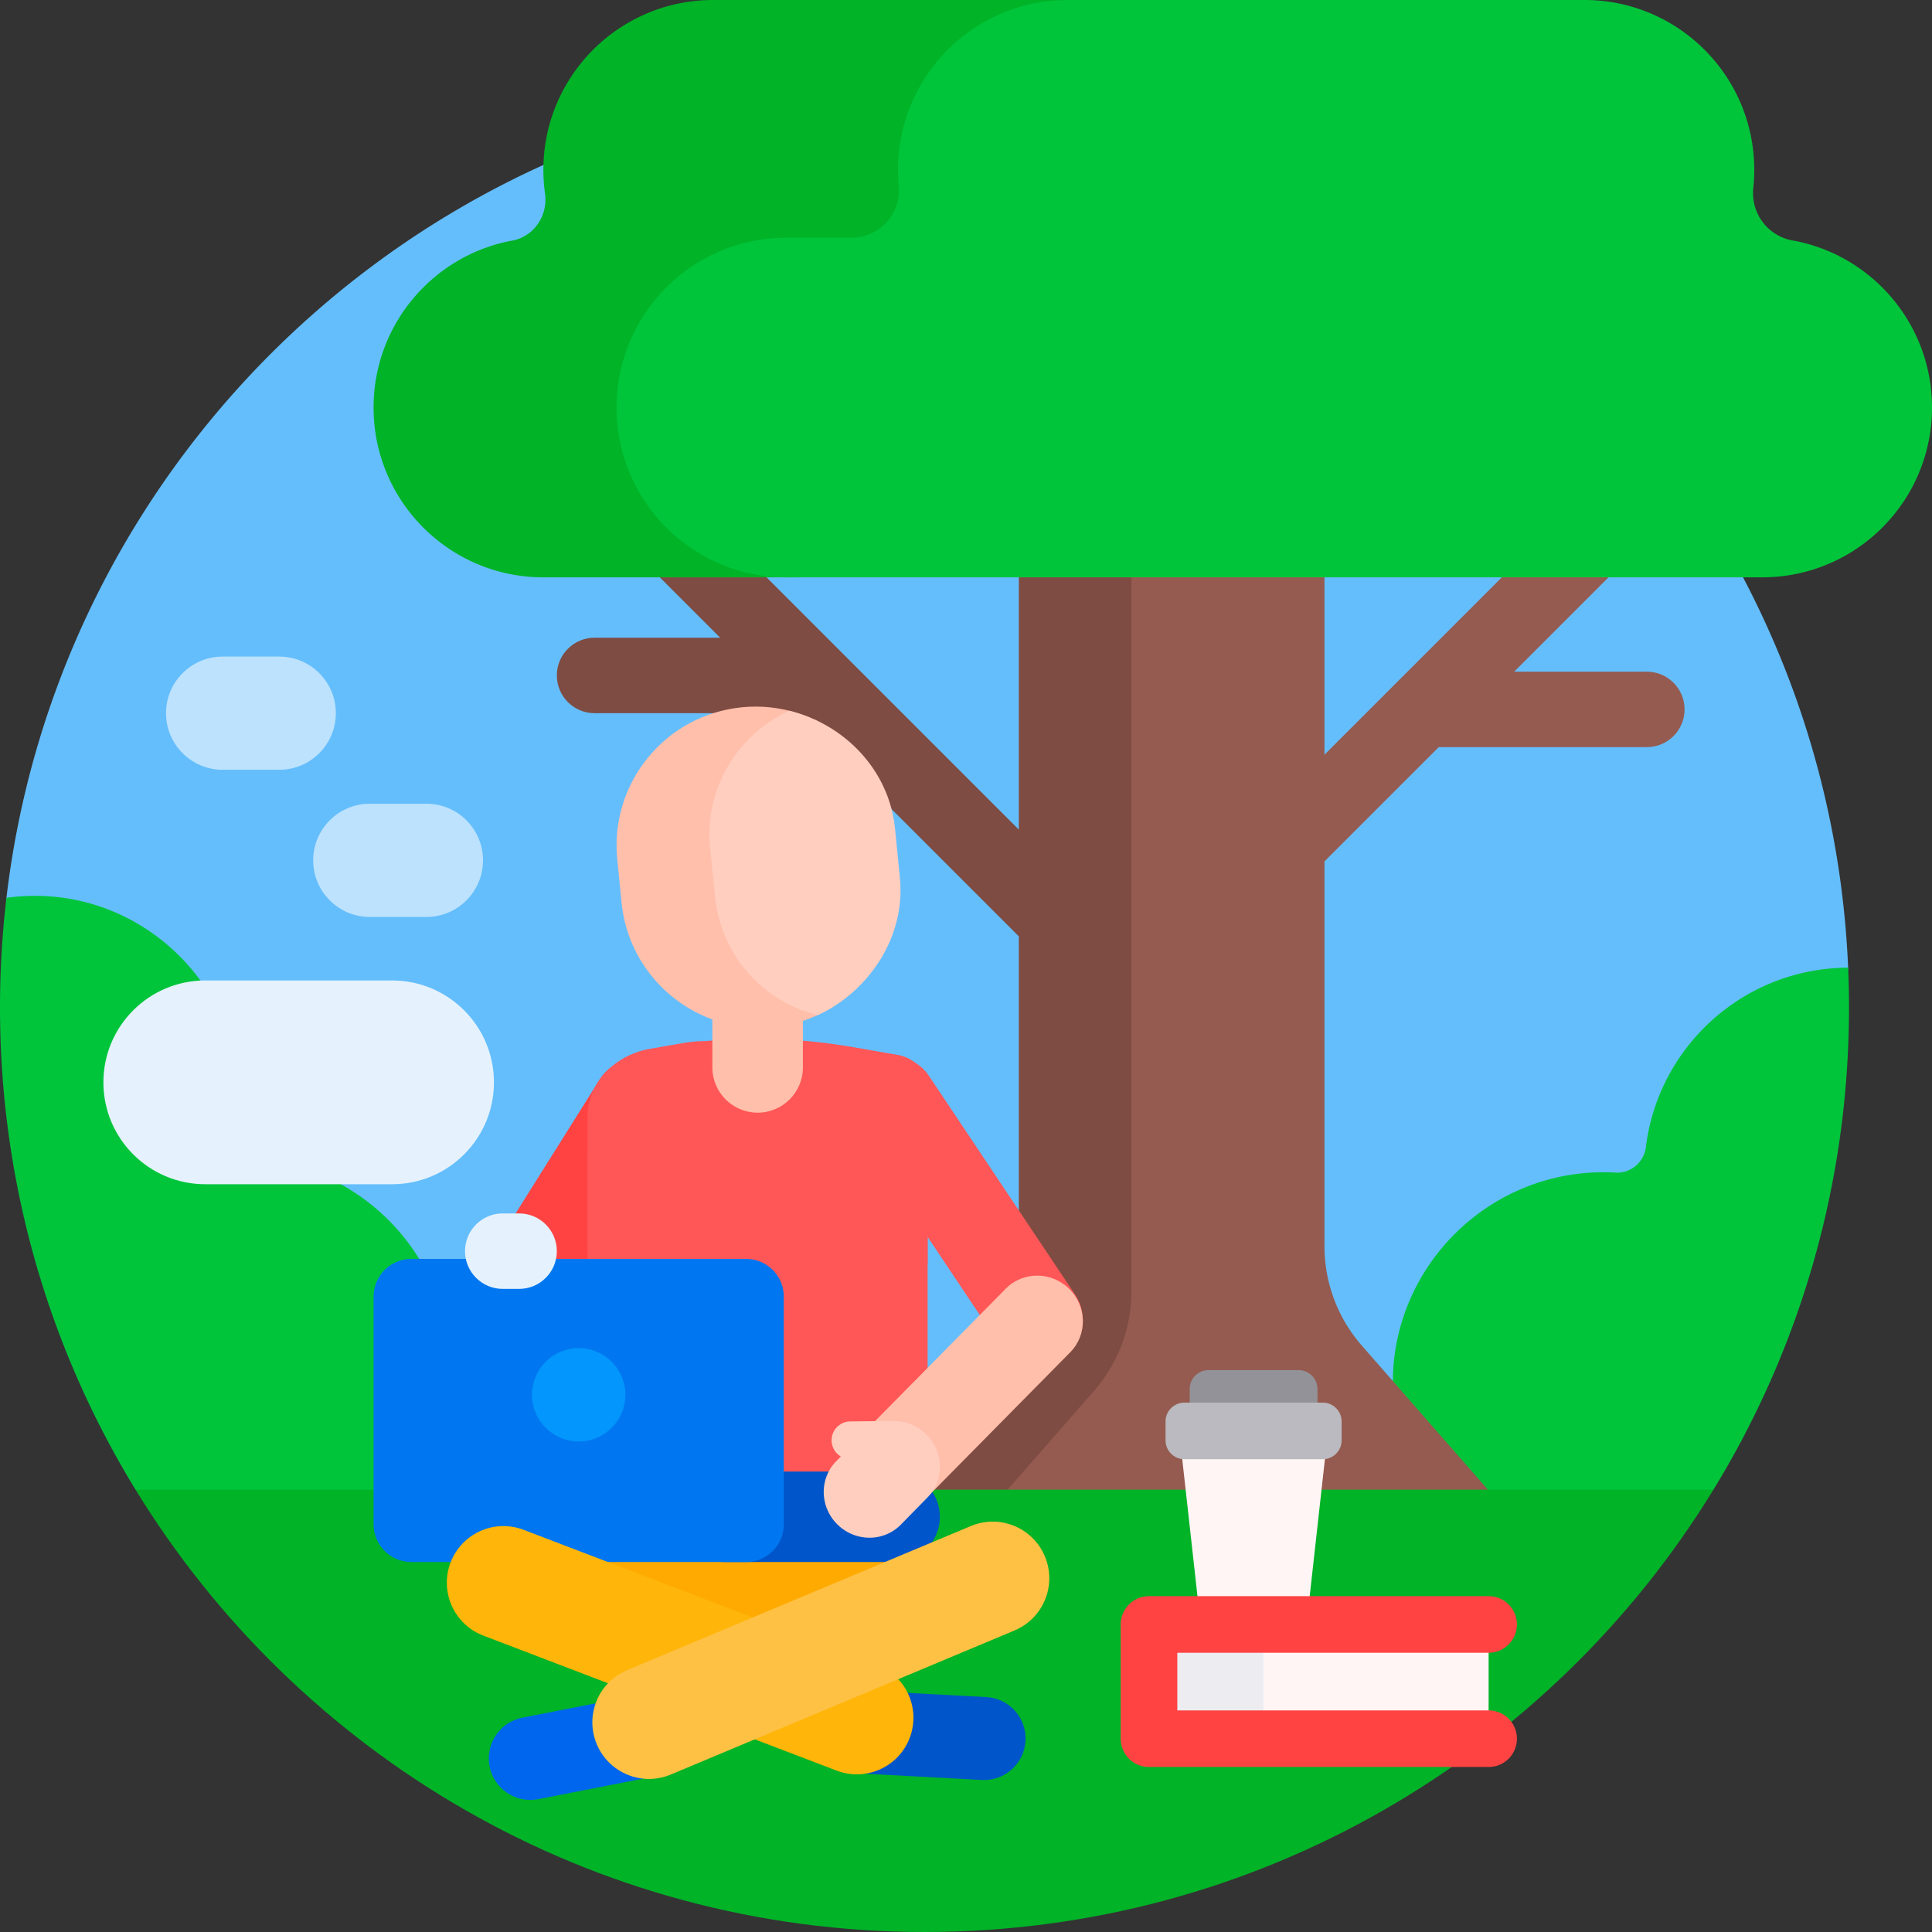
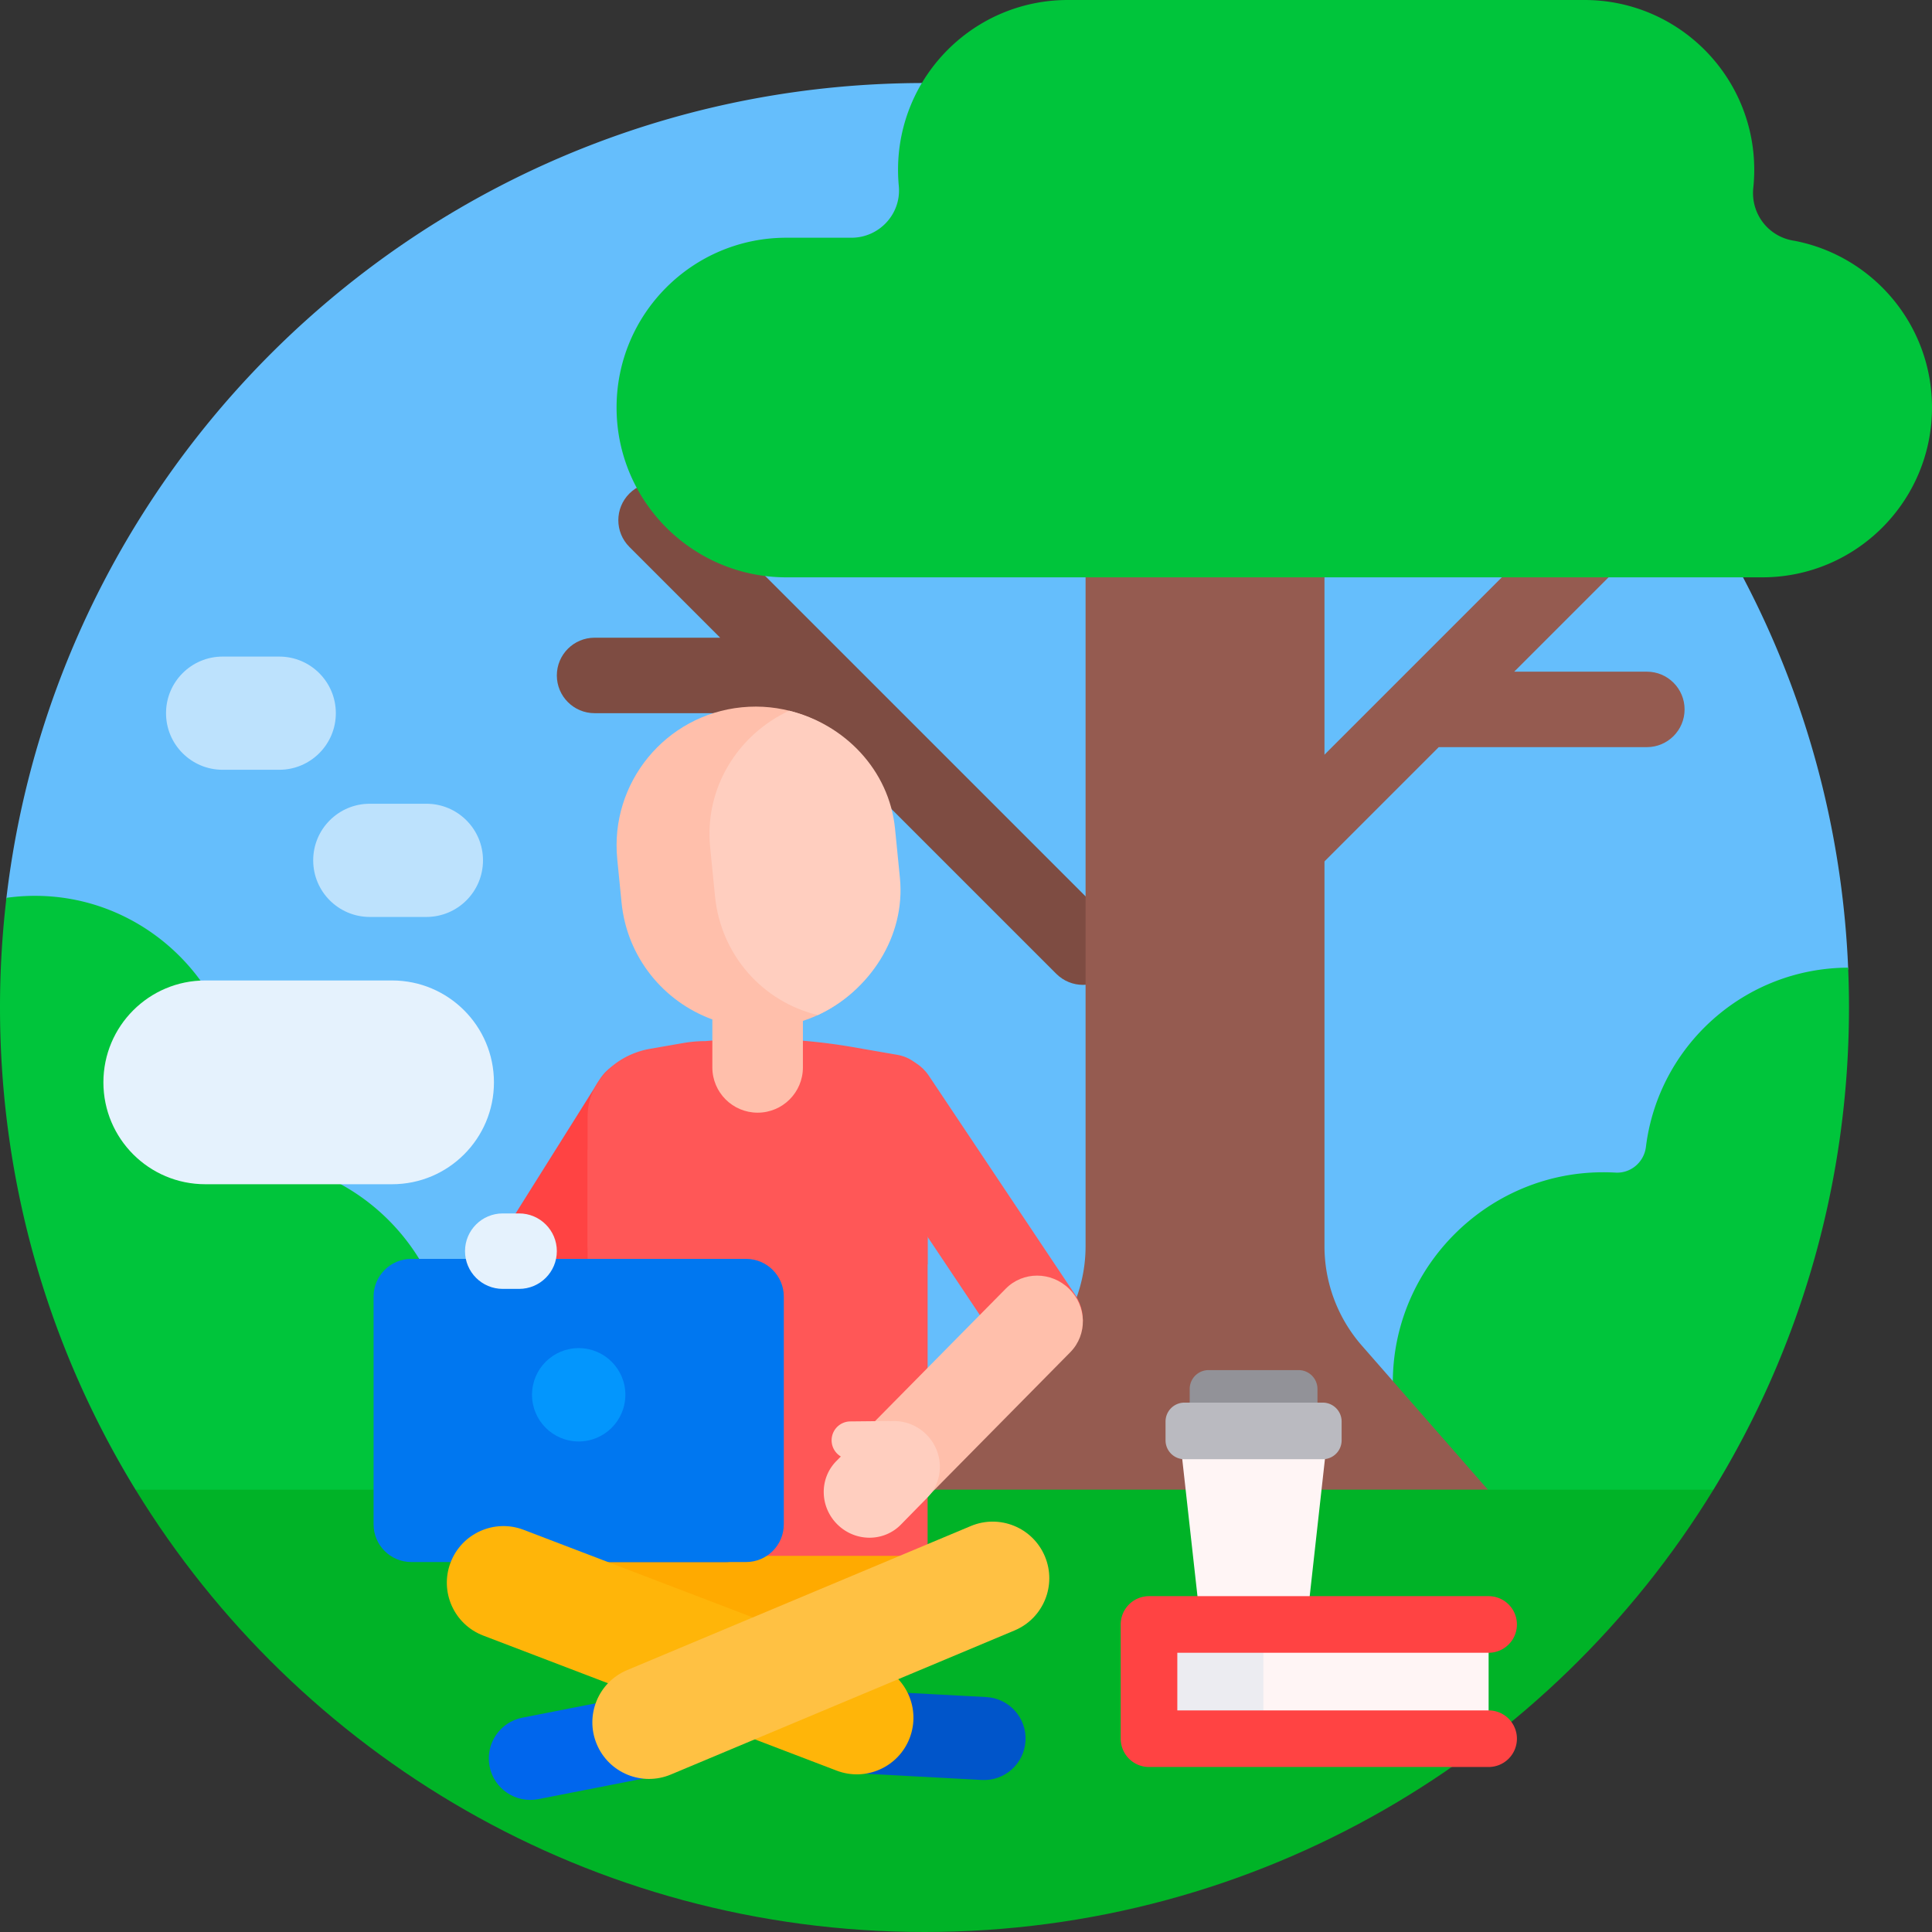
<svg xmlns="http://www.w3.org/2000/svg" version="1.1" width="512" height="512" x="0" y="0" viewBox="0 0 512 512" style="enable-background:new 0 0 512 512" xml:space="preserve" class="">
  <rect x="0" y="0" width="512" height="512" fill="#333333" stroke="none" />
  <g>
    <path fill="#65befc" d="M479.277 267c0 46.822-13.134 90.575-35.919 127.778-.263.43-8.135 2.995-8.677 3.844H62.34a249.628 249.628 0 0 1-1.61-2.557c-.266-.428-4.527-.857-4.79-1.287C33.156 357.575 20.021 313.822 20.021 267c0-9.836-19.442-19.536-18.315-29.069C16.082 116.323 119.526 22 245 22c131.771 0 239.245 104.028 244.776 234.437.149 3.502-10.499 7.024-10.499 10.563z" opacity="1" data-original="#65befc" />
    <path fill="#00c53b" d="M490 267c0 46.822-13.134 90.575-35.919 127.778-.263.43-6.801.859-7.067 1.287-.532.856-1.068 1.708-1.61 2.558h-66.121c-7.037-9.976-10.885-22.362-10.065-35.676 1.726-27.997 24.429-50.588 52.433-52.191a57.04 57.04 0 0 1 6.472-.004c4.075.23 7.578-2.782 8.067-6.834l.008-.068c3.341-26.66 26.037-47.301 53.577-47.412.15 3.501.225 7.023.225 10.562zm-370.677 95.813c0-29.658-23.128-53.914-52.331-55.716l-.035-.002c-2.795-.163-4.892-2.703-4.378-5.455.685-3.67 1-7.47.905-11.36-.694-28.512-23.854-51.893-52.359-52.842a54.828 54.828 0 0 0-9.418.493A247.522 247.522 0 0 0 0 267c0 46.822 13.134 90.575 35.919 127.778.263.43 4.524.859 4.79 1.287.532.856 1.068 1.708 1.61 2.558h64.007c8.113-9.693 12.997-22.182 12.997-35.81z" opacity="1" data-original="#00c53b" class="" />
    <path fill="#7e4c42" d="M294.071 258.071c-3.905 3.905-10.237 3.905-14.142 0L210.858 189h-53.289c-5.523 0-10-4.478-10-10 0-5.523 4.477-10 10-10h33.289l-24.066-24.066c-3.905-3.905-3.905-10.237 0-14.142 3.905-3.905 10.237-3.905 14.142 0l113.137 113.137c3.905 3.905 3.905 10.237 0 14.142z" opacity="1" data-original="#7e4c42" />
    <path fill="#955b50" d="M446.431 188c0 5.522-4.477 10-10 10h-55.152l-58.208 58.208c-3.905 3.905-10.237 3.905-14.142 0s-3.905-10.237 0-14.142l113.137-113.137c3.905-3.905 10.237-3.905 14.142 0 3.905 3.905 3.905 10.237 0 14.143L401.279 178h35.152c5.523 0 10 4.477 10 10z" opacity="1" data-original="#955b50" />
    <path fill="#955b50" d="M405 407H233.688l44.103-50.404a40.001 40.001 0 0 0 9.897-26.34V110H351v220.256a40.001 40.001 0 0 0 9.897 26.34z" opacity="1" data-original="#955b50" />
-     <path fill="#7e4c42" d="M256.328 407H216l44.103-50.404a40.001 40.001 0 0 0 9.897-26.34V110h29.828v232.256a40.001 40.001 0 0 1-9.897 26.34z" opacity="1" data-original="#7e4c42" />
-     <path fill="#00b327" d="M323.983 45c0 24.853-20.147 45-45 45h-27.116a44.854 44.854 0 0 1 3.745 18c0 24.853-20.147 45-45 45H144c-24.853 0-45-20.147-45-45 0-21.82 15.53-40.013 36.14-44.128.114-.023.24-.045.375-.067 5.9-.958 9.748-6.599 8.92-12.519A45.411 45.411 0 0 1 144 45c0-24.853 20.147-45 45-45h89.983c24.853 0 45 20.147 45 45z" opacity="1" data-original="#00b327" />
    <path fill="#00c53b" d="M512 108c0 24.853-20.147 45-45 45H208.398c-24.853 0-45-20.147-45-45s20.147-45 45-45h17.241c7.394 0 13.252-6.338 12.554-13.7a45.611 45.611 0 0 1-.203-4.3c0-24.853 20.147-45 45-45h136.902c24.853 0 45 20.147 45 45 0 1.613-.085 3.206-.25 4.776-.721 6.831 3.96 12.953 10.747 14.011.123.019.235.039.336.058C496.402 67.907 512 86.132 512 108z" opacity="1" data-original="#00c53b" class="" />
    <path fill="#00b327" d="M454.081 394.778C411.02 465.088 333.488 512 245 512S78.98 465.088 35.919 394.778z" opacity="1" data-original="#00b327" />
    <path fill="#fff5f5" d="M346.719 426.287h-29.012l-5.373-48.354h39.758zM304.5 460.773h90V430.5h-90z" opacity="1" data-original="#fff5f5" />
    <path fill="#ececf1" d="M304.5 460.773h30.319V430.5H304.5z" opacity="1" data-original="#ececf1" />
    <path fill="#ff4343" d="M402 460.772a7.5 7.5 0 0 1-7.5 7.5h-90a7.5 7.5 0 0 1-7.5-7.5V430.5a7.5 7.5 0 0 1 7.5-7.5h90a7.5 7.5 0 0 1 0 15H312v15.272h82.5a7.5 7.5 0 0 1 7.5 7.5z" opacity="1" data-original="#ff4343" />
    <path fill="#929298" d="M344.142 379.209h-23.859a5 5 0 0 1-5-5v-6.118a5 5 0 0 1 5-5h23.859a5 5 0 0 1 5 5v6.118a5 5 0 0 1-5 5z" opacity="1" data-original="#929298" />
    <path fill="#babac0" d="M350.544 386.709h-36.662a5 5 0 0 1-5-5v-5a5 5 0 0 1 5-5h36.662a5 5 0 0 1 5 5v5a5 5 0 0 1-5 5z" opacity="1" data-original="#babac0" />
    <path fill="#ff4343" d="M125.603 361.733c-5.615-3.521-7.312-10.927-3.791-16.542l37.136-59.146c3.446-5.495 10.792-7.096 16.406-3.575s10.629 13.328 7.183 18.823l-37.136 59.146c-3.521 5.616-14.183 4.815-19.798 1.294z" opacity="1" data-original="#ff4343" />
    <path fill="#ff5757" d="M245.828 335.081h-84.584c-3.046-.002-5.515-2.24-5.515-5v-34.225l.001-.183c.068-8.717 7.157-16.098 16.608-17.741l8.765-1.524c1.93-.336 3.89-.505 5.855-.505h.002a150.046 150.046 0 0 1 39.147 1.605l11.72 2.038c4.643.807 8.001 4.502 8.001 8.804z" opacity="1" data-original="#ff5757" />
    <path fill="#ffaa00" d="M241.779 392.127v31.409c0 10.606-8.598 19.204-19.204 19.204h-43.592c-10.606 0-19.204-8.598-19.204-19.204v-31.409z" opacity="1" data-original="#ffaa00" />
    <path fill="#ff5757" d="M245.828 304.659v107.659H155.73V304.659z" opacity="1" data-original="#ff5757" />
    <path fill="#ffbfab" d="M212.779 270.549v12.322c0 6.627-5.373 12-12 12s-12-5.373-12-12v-12.714c-12.883-4.689-22.619-16.421-24.062-30.977l-1.137-11.478c-2.005-20.231 12.77-38.256 33.001-40.262 20.231-2.005 38.257 12.77 40.262 33.001l1.137 11.478c1.737 17.525-9.117 33.394-25.201 38.63z" opacity="1" data-original="#ffbfab" />
    <path fill="#ffcebf" d="M216.724 269.008c-14.648-3.556-25.697-15.934-27.239-31.495l-1.292-13.037c-1.542-15.561 7.279-29.765 20.945-36.127 14.649 3.556 26.516 15.709 28.058 31.271l1.292 13.037c1.541 15.561-8.099 29.989-21.764 36.351z" opacity="1" data-original="#ffcebf" />
    <path fill="#ff5757" d="M281.632 359.795c-5.513 3.679-12.964 2.192-16.642-3.321l-38.798-58.069c-3.6-5.395-2.05-12.752 3.462-16.43s12.9-2.287 16.501 3.108l38.798 58.069c3.679 5.513 2.192 12.964-3.321 16.643z" opacity="1" data-original="#ff5757" />
-     <path fill="#0055ca" d="M180.244 401.965c0-6.622 5.368-11.991 11.991-11.991h44.852c6.622 0 11.991 5.368 11.991 11.991 0 6.622-5.368 11.991-11.991 11.991h-44.852c-6.622 0-11.991-5.368-11.991-11.991z" opacity="1" data-original="#0055ca" />
+     <path fill="#0055ca" d="M180.244 401.965c0-6.622 5.368-11.991 11.991-11.991c6.622 0 11.991 5.368 11.991 11.991 0 6.622-5.368 11.991-11.991 11.991h-44.852c-6.622 0-11.991-5.368-11.991-11.991z" opacity="1" data-original="#0055ca" />
    <path fill="#0077f0" d="M99 403.956v-60.339c0-5.523 4.477-10 10-10h88.718c5.523 0 10 4.477 10 10v60.339c0 5.523-4.477 10-10 10H109c-5.523 0-10-4.477-10-10z" opacity="1" data-original="#0077f0" />
    <path fill="#0396fd" d="M165.728 369.633c0 6.831-5.538 12.369-12.369 12.369-6.832 0-12.37-5.538-12.37-12.369 0-6.832 5.538-12.37 12.37-12.37 6.831 0 12.369 5.538 12.369 12.37z" opacity="1" data-original="#0396fd" />
    <path fill="#0055ca" d="m228.423 447.976 32.953 1.765c6.066.325 10.721 5.506 10.396 11.573-.325 6.066-5.506 10.721-11.573 10.396l-32.953-1.765c-6.066-.325-10.721-5.506-10.396-11.573.326-6.067 5.507-10.721 11.573-10.396z" opacity="1" data-original="#0055ca" />
    <path fill="#ffb509" d="M241.081 460.574c-2.957 7.738-11.628 11.614-19.366 8.657l-93.65-35.788c-7.739-2.957-11.615-11.628-8.657-19.366 2.957-7.739 11.628-11.615 19.366-8.657l93.65 35.788c7.738 2.957 11.614 11.627 8.657 19.366z" opacity="1" data-original="#ffb509" />
    <path fill="#0066ed" d="m175.036 470.452-32.385 6.341c-5.962 1.167-11.741-2.719-12.909-8.681-1.167-5.962 2.719-11.741 8.681-12.909l32.385-6.341c5.962-1.167 11.741 2.719 12.909 8.681 1.168 5.962-2.719 11.742-8.681 12.909z" opacity="1" data-original="#0066ed" />
    <path fill="#ffc143" d="m166.185 442.599 91.087-38.183c7.64-3.203 16.43.395 19.633 8.035 3.203 7.64-.395 16.43-8.035 19.633l-91.087 38.183c-7.64 3.203-16.43-.395-19.633-8.035-3.202-7.64.395-16.43 8.035-19.633z" opacity="1" data-original="#ffc143" />
    <path fill="#ffbfab" d="M227.147 398.565c-4.733-4.639-4.891-12.154-.35-16.787l39.73-40.255c4.54-4.633 12.058-4.627 16.791.011s4.89 12.155.35 16.787l-39.73 40.255c-4.54 4.633-12.058 4.627-16.791-.011z" opacity="1" data-original="#ffbfab" />
    <path fill="#ffcebf" d="M221.954 404.027c-4.733-4.638-4.89-12.155-.35-16.787l1.227-1.252a5 5 0 0 1 2.505-9.298l9.999-.101c.241-.002.479.013.711.043a12.079 12.079 0 0 1 9.375 3.448c4.733 4.638 4.89 12.155.35 16.787l-7.027 7.171c-4.539 4.633-12.057 4.628-16.79-.011z" opacity="1" data-original="#ffcebf" />
    <path fill="#e5f2fd" d="M54.402 259.834h49.5c14.912 0 27 12.088 27 27s-12.088 27-27 27h-49.5c-14.912 0-27-12.088-27-27s12.088-27 27-27zm68.833 71.737c0 5.523 4.477 10 10 10h4.333c5.523 0 10-4.477 10-10s-4.477-10-10-10h-4.333c-5.523 0-10 4.477-10 10z" opacity="1" data-original="#e5f2fd" />
    <path fill="#bde2fd" d="M113 243H98c-8.284 0-15-6.716-15-15s6.716-15 15-15h15c8.284 0 15 6.716 15 15s-6.716 15-15 15zm-24-54c0-8.284-6.716-15-15-15H59c-8.284 0-15 6.716-15 15s6.716 15 15 15h15c8.284 0 15-6.716 15-15z" opacity="1" data-original="#bde2fd" />
  </g>
</svg>